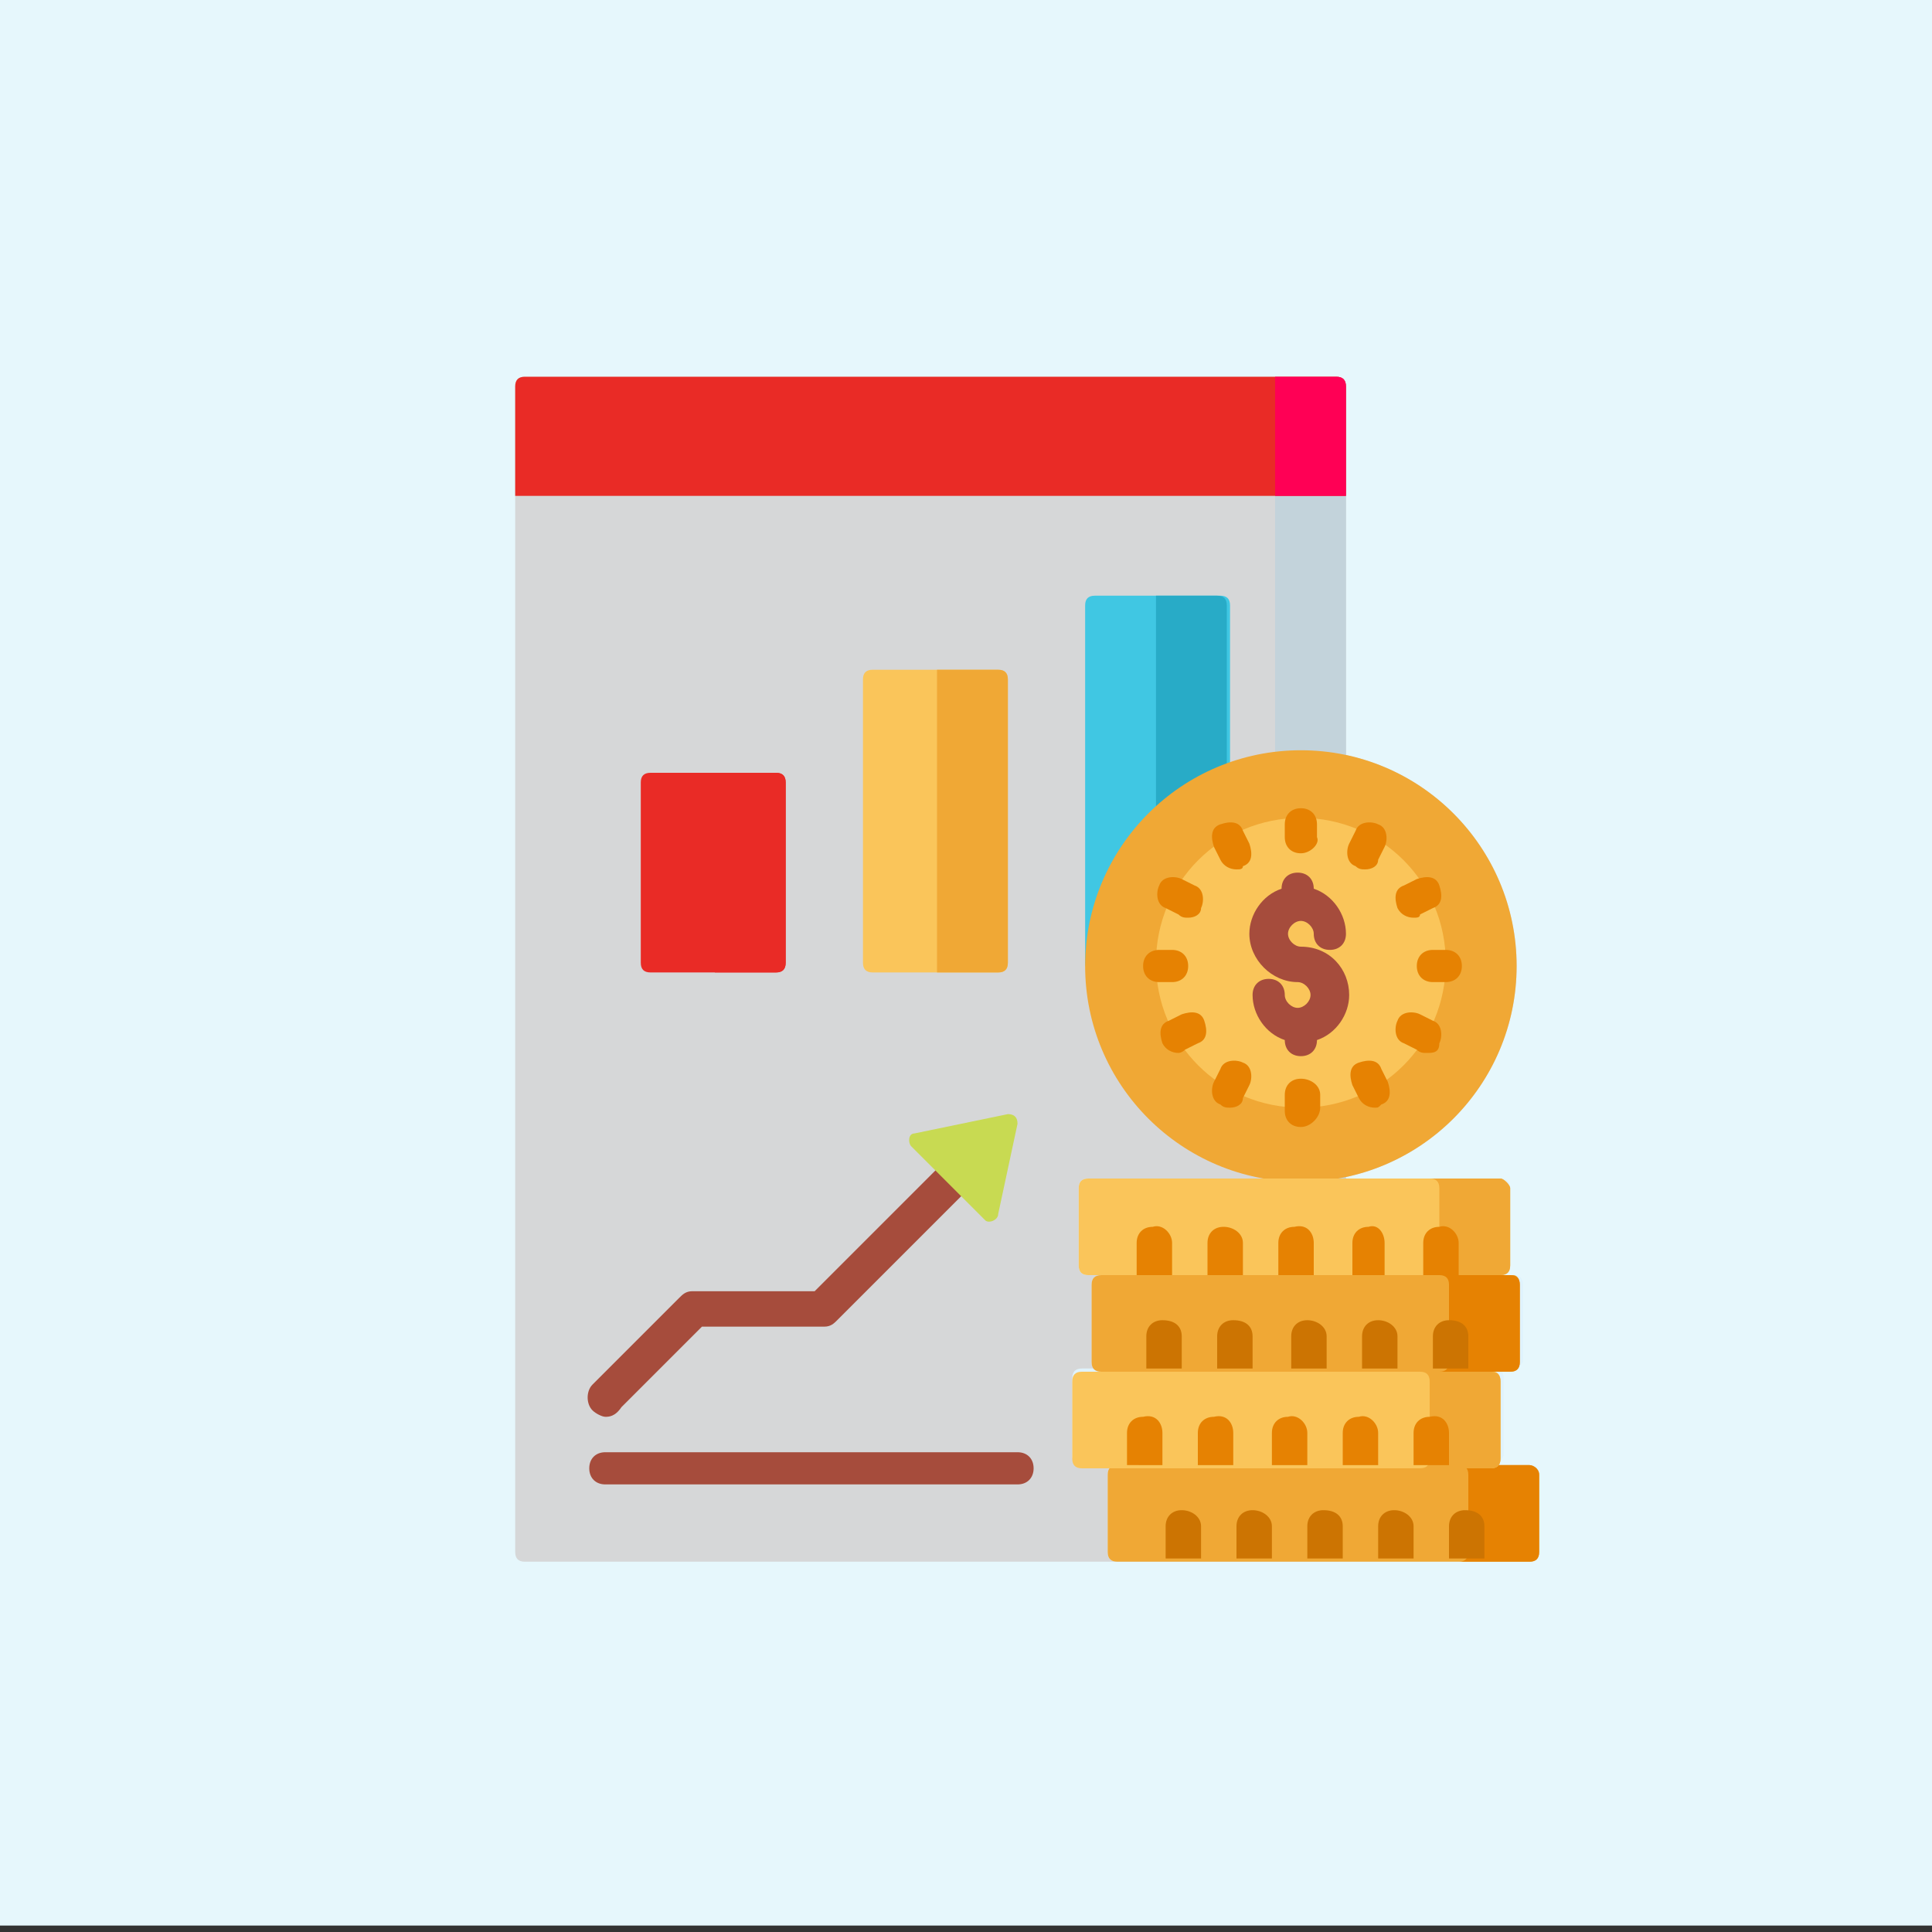
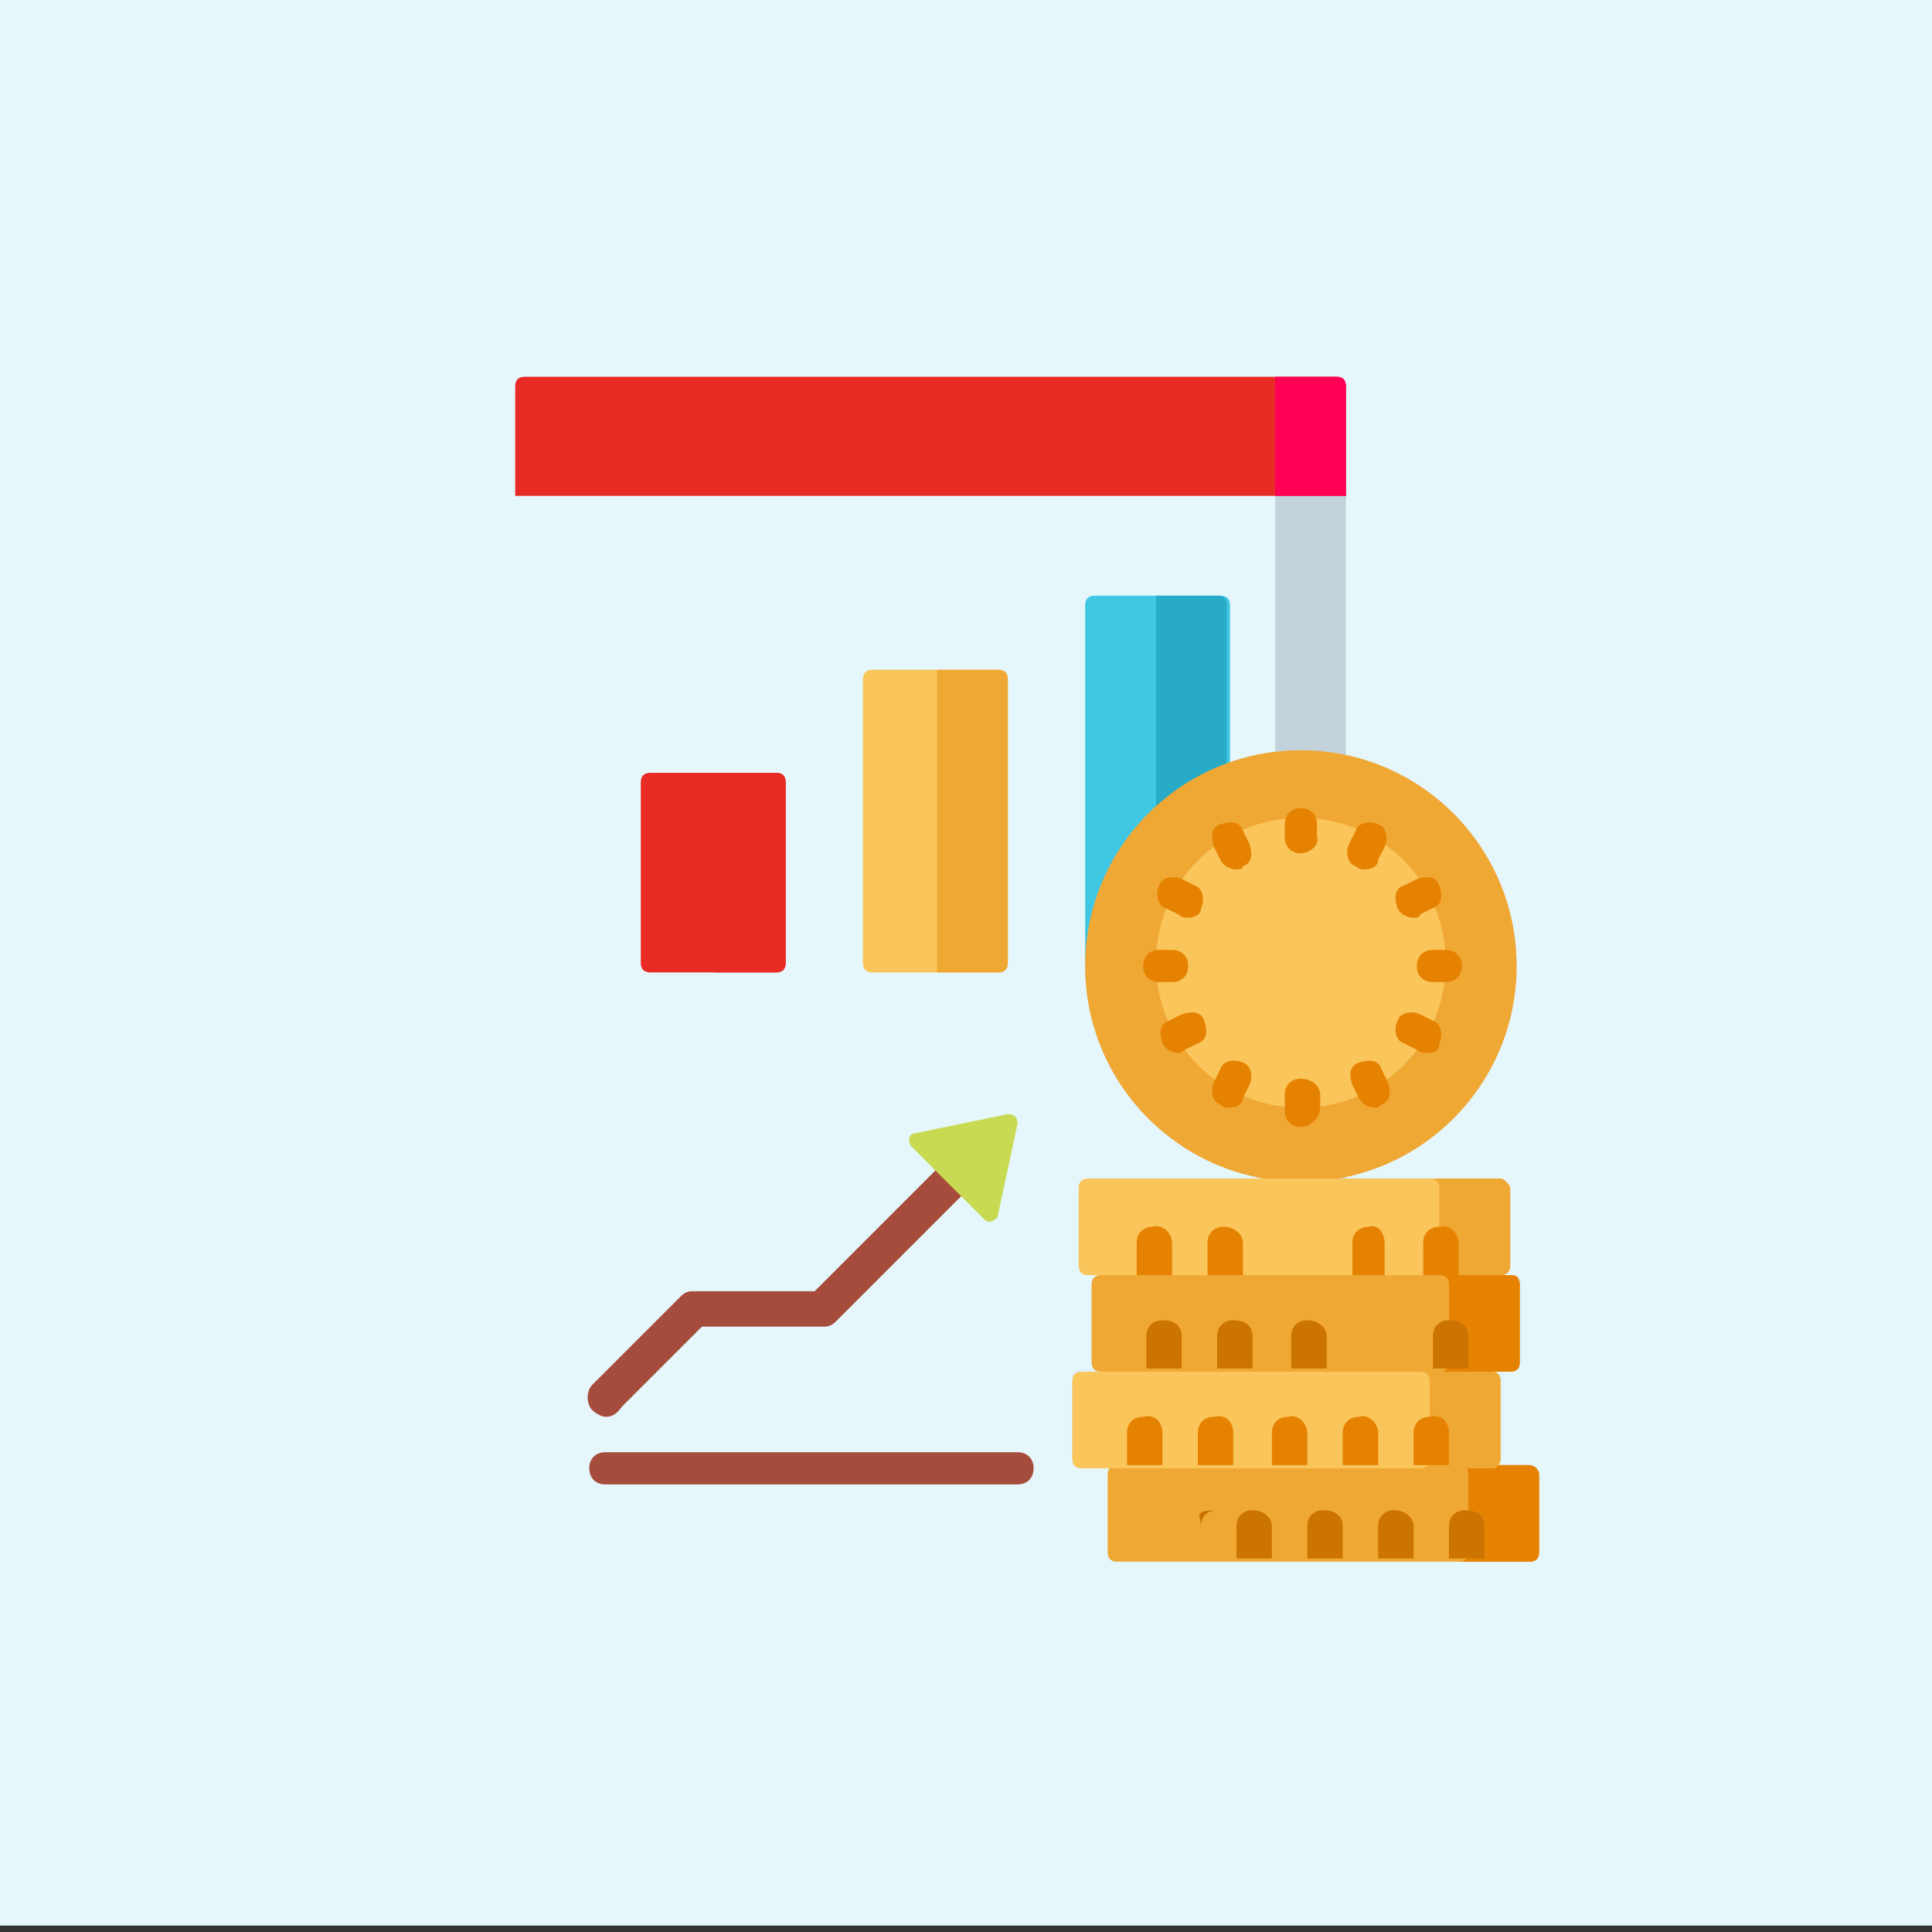
<svg xmlns="http://www.w3.org/2000/svg" version="1.1" id="Layer_1" x="0px" y="0px" width="60px" height="60px" viewBox="0 0 60 60" style="enable-background:new 0 0 60 60;" xml:space="preserve">
  <rect x="0" y="0" width="60" height="60" fill="#333333" stroke="none" />
  <style type="text/css">
	.st0{fill:#E6F7FC;}
	.st1{fill:#D6D7D8;}
	.st2{fill:#C3D3DB;}
	.st3{fill:#E92B26;}
	.st4{fill:#FF0055;}
	.st5{fill:#E0F3FC;}
	.st6{fill:#FAC55A;}
	.st7{fill:#F0A835;}
	.st8{fill:#40C7E3;}
	.st9{fill:#28ABC7;}
	.st10{fill:#E68202;}
	.st11{fill:#CC7402;}
	.st12{fill:#A64C3C;}
	.st13{fill:#C8DA52;}
</style>
  <rect x="0" y="0" class="st0" width="60" height="59.8" />
  <g>
    <circle class="st1" cx="40.4" cy="30" r="6.7" />
    <path class="st1" d="M40.4,34.4c-2.5,0-4.5-2-4.5-4.5s2-4.5,4.5-4.5c2.5,0,4.5,2,4.5,4.5S42.9,34.4,40.4,34.4z" />
-     <path class="st1" d="M41.5,48.5H16.3c-0.2,0-0.3-0.1-0.3-0.3V12c0-0.2,0.1-0.3,0.3-0.3h25.2c0.2,0,0.3,0.1,0.3,0.3v36.1   C41.8,48.3,41.7,48.5,41.5,48.5z" />
  </g>
  <path class="st2" d="M41.5,48.5h-1.9V11.8h1.9c0.2,0,0.3,0.1,0.3,0.3v36.1C41.8,48.3,41.7,48.5,41.5,48.5z" />
  <path class="st3" d="M41.8,15.4H16V12c0-0.2,0.1-0.3,0.3-0.3h25.2c0.2,0,0.3,0.1,0.3,0.3V15.4z" />
  <path class="st4" d="M41.8,15.4h-2.2v-3.7h1.9c0.2,0,0.3,0.1,0.3,0.3V15.4z" />
  <g>
    <path class="st5" d="M47.5,48.5H34.7c-0.2,0-0.3-0.1-0.3-0.3v-2.4c0-0.2,0.1-0.3,0.3-0.3h12.8c0.2,0,0.3,0.1,0.3,0.3v2.4   C47.8,48.3,47.6,48.5,47.5,48.5z" />
    <path class="st5" d="M46.3,45.5H33.6c-0.2,0-0.3-0.1-0.3-0.3v-2.4c0-0.2,0.1-0.3,0.3-0.3h12.8c0.2,0,0.3,0.1,0.3,0.3v2.4   C46.6,45.4,46.5,45.5,46.3,45.5z" />
    <path class="st5" d="M46.9,42.6H34.2c-0.2,0-0.3-0.1-0.3-0.3v-2.4c0-0.2,0.1-0.3,0.3-0.3h12.8c0.2,0,0.3,0.1,0.3,0.3v2.4   C47.2,42.4,47.1,42.6,46.9,42.6z" />
    <path class="st5" d="M46.6,39.6H33.8c-0.2,0-0.3-0.1-0.3-0.3v-2.4c0-0.2,0.1-0.3,0.3-0.3h12.8c0.2,0,0.3,0.1,0.3,0.3v2.4   C46.9,39.5,46.7,39.6,46.6,39.6z" />
  </g>
  <path class="st3" d="M24.1,30.2h-3.9c-0.2,0-0.3-0.1-0.3-0.3v-5.6c0-0.2,0.1-0.3,0.3-0.3h3.9c0.2,0,0.3,0.1,0.3,0.3v5.6  C24.4,30.1,24.3,30.2,24.1,30.2z" />
  <path class="st3" d="M24.1,30.2h-1.9V24h1.9c0.2,0,0.3,0.1,0.3,0.3v5.6C24.4,30.1,24.3,30.2,24.1,30.2z" />
  <path class="st6" d="M31,30.2h-3.9c-0.2,0-0.3-0.1-0.3-0.3v-8.8c0-0.2,0.1-0.3,0.3-0.3H31c0.2,0,0.3,0.1,0.3,0.3v8.8  C31.3,30.1,31.2,30.2,31,30.2z" />
  <path class="st7" d="M31,30.2h-1.9v-9.4H31c0.2,0,0.3,0.1,0.3,0.3v8.8C31.3,30.1,31.2,30.2,31,30.2z" />
  <path class="st8" d="M37.8,30.2H34c-0.2,0-0.3-0.1-0.3-0.3V18.8c0-0.2,0.1-0.3,0.3-0.3h3.9c0.2,0,0.3,0.1,0.3,0.3v11.1  C38.1,30.1,38,30.2,37.8,30.2z" />
  <path class="st9" d="M37.8,30.2h-1.9V18.5h1.9c0.2,0,0.3,0.1,0.3,0.3v11.1C38.1,30.1,38,30.2,37.8,30.2z" />
  <circle class="st7" cx="40.4" cy="30" r="6.7" />
  <path class="st6" d="M40.4,34.4c-2.5,0-4.5-2-4.5-4.5s2-4.5,4.5-4.5c2.5,0,4.5,2,4.5,4.5S42.9,34.4,40.4,34.4z" />
  <path class="st7" d="M47.8,45.8v2.4c0,0.2-0.1,0.3-0.3,0.3H34.7c-0.2,0-0.3-0.1-0.3-0.3v-2.4c0-0.2,0.1-0.3,0.3-0.3h12.8  C47.6,45.5,47.8,45.6,47.8,45.8z" />
  <path class="st10" d="M47.5,45.5h-2.2c0.2,0,0.3,0.1,0.3,0.3v2.4c0,0.2-0.1,0.3-0.3,0.3h2.2c0.2,0,0.3-0.1,0.3-0.3v-2.4  C47.8,45.6,47.6,45.5,47.5,45.5z" />
  <path class="st6" d="M46.6,42.9v2.4c0,0.2-0.1,0.3-0.3,0.3H33.6c-0.2,0-0.3-0.1-0.3-0.3v-2.4c0-0.2,0.1-0.3,0.3-0.3h12.8  C46.5,42.6,46.6,42.7,46.6,42.9z" />
  <g>
    <path class="st7" d="M46.3,42.6h-2.2c0.2,0,0.3,0.1,0.3,0.3v2.4c0,0.2-0.1,0.3-0.3,0.3h2.2c0.2,0,0.3-0.1,0.3-0.3v-2.4   C46.6,42.7,46.5,42.6,46.3,42.6z" />
    <path class="st7" d="M47.2,39.9v2.4c0,0.2-0.1,0.3-0.3,0.3H34.2c-0.2,0-0.3-0.1-0.3-0.3v-2.4c0-0.2,0.1-0.3,0.3-0.3h12.8   C47.1,39.6,47.2,39.7,47.2,39.9z" />
  </g>
  <path class="st10" d="M46.9,39.6h-2.2c0.2,0,0.3,0.1,0.3,0.3v2.4c0,0.2-0.1,0.3-0.3,0.3h2.2c0.2,0,0.3-0.1,0.3-0.3v-2.4  C47.2,39.7,47.1,39.6,46.9,39.6z" />
  <path class="st6" d="M46.9,36.9v2.4c0,0.2-0.1,0.3-0.3,0.3H33.8c-0.2,0-0.3-0.1-0.3-0.3v-2.4c0-0.2,0.1-0.3,0.3-0.3h12.8  C46.7,36.6,46.9,36.8,46.9,36.9z" />
  <path class="st7" d="M46.6,36.6h-2.2c0.2,0,0.3,0.1,0.3,0.3v2.4c0,0.2-0.1,0.3-0.3,0.3h2.2c0.2,0,0.3-0.1,0.3-0.3v-2.4  C46.9,36.8,46.7,36.6,46.6,36.6z" />
  <g>
-     <path class="st11" d="M37.3,47.4v1h-1.1v-1c0-0.3,0.2-0.5,0.5-0.5C37,46.9,37.3,47.1,37.3,47.4z" />
+     <path class="st11" d="M37.3,47.4v1v-1c0-0.3,0.2-0.5,0.5-0.5C37,46.9,37.3,47.1,37.3,47.4z" />
    <path class="st11" d="M39.5,47.4v1h-1.1v-1c0-0.3,0.2-0.5,0.5-0.5C39.2,46.9,39.5,47.1,39.5,47.4z" />
    <path class="st11" d="M41.7,47.4v1h-1.1v-1c0-0.3,0.2-0.5,0.5-0.5C41.5,46.9,41.7,47.1,41.7,47.4z" />
    <path class="st11" d="M43.9,47.4v1h-1.1v-1c0-0.3,0.2-0.5,0.5-0.5S43.9,47.1,43.9,47.4z" />
    <path class="st11" d="M46.1,47.4v1h-1.1v-1c0-0.3,0.2-0.5,0.5-0.5C45.9,46.9,46.1,47.1,46.1,47.4z" />
  </g>
  <g>
    <path class="st10" d="M36.1,44.5v1H35v-1c0-0.3,0.2-0.5,0.5-0.5C35.9,43.9,36.1,44.2,36.1,44.5z" />
    <path class="st10" d="M38.3,44.5v1h-1.1v-1c0-0.3,0.2-0.5,0.5-0.5C38.1,43.9,38.3,44.2,38.3,44.5z" />
    <path class="st10" d="M40.6,44.5v1h-1.1v-1c0-0.3,0.2-0.5,0.5-0.5C40.3,43.9,40.6,44.2,40.6,44.5z" />
    <path class="st10" d="M42.8,44.5v1h-1.1v-1c0-0.3,0.2-0.5,0.5-0.5C42.5,43.9,42.8,44.2,42.8,44.5z" />
    <path class="st10" d="M45,44.5v1h-1.1v-1c0-0.3,0.2-0.5,0.5-0.5C44.8,43.9,45,44.2,45,44.5z" />
  </g>
  <g>
    <path class="st11" d="M36.7,41.5v1h-1.1v-1c0-0.3,0.2-0.5,0.5-0.5C36.5,41,36.7,41.2,36.7,41.5z" />
    <path class="st11" d="M38.9,41.5v1h-1.1v-1c0-0.3,0.2-0.5,0.5-0.5C38.7,41,38.9,41.2,38.9,41.5z" />
    <path class="st11" d="M41.2,41.5v1h-1.1v-1c0-0.3,0.2-0.5,0.5-0.5S41.2,41.2,41.2,41.5z" />
-     <path class="st11" d="M43.4,41.5v1h-1.1v-1c0-0.3,0.2-0.5,0.5-0.5C43.1,41,43.4,41.2,43.4,41.5z" />
    <path class="st11" d="M45.6,41.5v1h-1.1v-1c0-0.3,0.2-0.5,0.5-0.5C45.4,41,45.6,41.2,45.6,41.5z" />
  </g>
  <g>
    <path class="st10" d="M36.4,38.6v1h-1.1v-1c0-0.3,0.2-0.5,0.5-0.5C36.1,38,36.4,38.3,36.4,38.6z" />
    <path class="st10" d="M38.6,38.6v1h-1.1v-1c0-0.3,0.2-0.5,0.5-0.5S38.6,38.3,38.6,38.6z" />
-     <path class="st10" d="M40.8,38.6v1h-1.1v-1c0-0.3,0.2-0.5,0.5-0.5C40.6,38,40.8,38.3,40.8,38.6z" />
    <path class="st10" d="M43,38.6v1H42v-1c0-0.3,0.2-0.5,0.5-0.5C42.8,38,43,38.3,43,38.6z" />
    <path class="st10" d="M45.3,38.6v1h-1.1v-1c0-0.3,0.2-0.5,0.5-0.5C45,38,45.3,38.3,45.3,38.6z" />
  </g>
  <g>
    <path class="st12" d="M18.8,44c-0.1,0-0.3-0.1-0.4-0.2c-0.2-0.2-0.2-0.6,0-0.8l2.7-2.7c0.1-0.1,0.2-0.2,0.4-0.2h3.8l4.4-4.4   c0.2-0.2,0.6-0.2,0.8,0c0.2,0.2,0.2,0.6,0,0.8l-4.5,4.5c-0.1,0.1-0.2,0.2-0.4,0.2h-3.8l-2.5,2.5C19.1,44,18.9,44,18.8,44z" />
    <path class="st12" d="M31.6,46.1H18.8c-0.3,0-0.5-0.2-0.5-0.5s0.2-0.5,0.5-0.5h12.8c0.3,0,0.5,0.2,0.5,0.5S31.9,46.1,31.6,46.1z" />
  </g>
  <path class="st13" d="M30.6,37.9l-2.3-2.3c-0.1-0.1-0.1-0.4,0.1-0.4l2.9-0.6c0.2,0,0.3,0.1,0.3,0.3L31,37.7  C31,37.9,30.7,38,30.6,37.9z" />
  <g>
    <path class="st10" d="M40.4,26.5c-0.3,0-0.5-0.2-0.5-0.5v-0.4c0-0.3,0.2-0.5,0.5-0.5s0.5,0.2,0.5,0.5V26   C41,26.2,40.7,26.5,40.4,26.5z" />
    <path class="st10" d="M38.4,27c-0.2,0-0.4-0.1-0.5-0.3l-0.2-0.4c-0.1-0.3-0.1-0.6,0.2-0.7c0.3-0.1,0.6-0.1,0.7,0.2l0.2,0.4   c0.1,0.3,0.1,0.6-0.2,0.7C38.6,27,38.5,27,38.4,27z" />
    <path class="st10" d="M42.7,34.4c-0.2,0-0.4-0.1-0.5-0.3L42,33.7c-0.1-0.3-0.1-0.6,0.2-0.7c0.3-0.1,0.6-0.1,0.7,0.2l0.2,0.4   c0.1,0.3,0.1,0.6-0.2,0.7C42.8,34.4,42.8,34.4,42.7,34.4z" />
    <path class="st10" d="M36.9,28.5c-0.1,0-0.2,0-0.3-0.1l-0.4-0.2c-0.3-0.1-0.3-0.5-0.2-0.7c0.1-0.3,0.5-0.3,0.7-0.2l0.4,0.2   c0.3,0.1,0.3,0.5,0.2,0.7C37.3,28.4,37.1,28.5,36.9,28.5z" />
    <path class="st10" d="M44.3,32.7c-0.1,0-0.2,0-0.3-0.1l-0.4-0.2c-0.3-0.1-0.3-0.5-0.2-0.7c0.1-0.3,0.5-0.3,0.7-0.2l0.4,0.2   c0.3,0.1,0.3,0.5,0.2,0.7C44.7,32.7,44.5,32.7,44.3,32.7z" />
    <path class="st10" d="M36.4,30.5H36c-0.3,0-0.5-0.2-0.5-0.5c0-0.3,0.2-0.5,0.5-0.5h0.4c0.3,0,0.5,0.2,0.5,0.5   C36.9,30.3,36.7,30.5,36.4,30.5z" />
    <path class="st10" d="M36.6,32.7c-0.2,0-0.4-0.1-0.5-0.3c-0.1-0.3-0.1-0.6,0.2-0.7l0.4-0.2c0.3-0.1,0.6-0.1,0.7,0.2   c0.1,0.3,0.1,0.6-0.2,0.7l-0.4,0.2C36.7,32.7,36.6,32.7,36.6,32.7z" />
    <path class="st10" d="M43.9,28.5c-0.2,0-0.4-0.1-0.5-0.3c-0.1-0.3-0.1-0.6,0.2-0.7l0.4-0.2c0.3-0.1,0.6-0.1,0.7,0.2   c0.1,0.3,0.1,0.6-0.2,0.7l-0.4,0.2C44.1,28.5,44,28.5,43.9,28.5z" />
    <path class="st10" d="M38.2,34.4c-0.1,0-0.2,0-0.3-0.1c-0.3-0.1-0.3-0.5-0.2-0.7l0.2-0.4c0.1-0.3,0.5-0.3,0.7-0.2   c0.3,0.1,0.3,0.5,0.2,0.7l-0.2,0.4C38.6,34.3,38.4,34.4,38.2,34.4z" />
    <path class="st10" d="M42.4,27c-0.1,0-0.2,0-0.3-0.1c-0.3-0.1-0.3-0.5-0.2-0.7l0.2-0.4c0.1-0.3,0.5-0.3,0.7-0.2   c0.3,0.1,0.3,0.5,0.2,0.7l-0.2,0.4C42.8,26.9,42.6,27,42.4,27z" />
    <path class="st10" d="M44.9,30.5h-0.4c-0.3,0-0.5-0.2-0.5-0.5c0-0.3,0.2-0.5,0.5-0.5h0.4c0.3,0,0.5,0.2,0.5,0.5   C45.4,30.3,45.2,30.5,44.9,30.5z" />
    <path class="st10" d="M40.4,35c-0.3,0-0.5-0.2-0.5-0.5V34c0-0.3,0.2-0.5,0.5-0.5S41,33.7,41,34v0.4C41,34.7,40.7,35,40.4,35z" />
  </g>
-   <path class="st12" d="M40.4,29.4c-0.2,0-0.4-0.2-0.4-0.4c0-0.2,0.2-0.4,0.4-0.4c0.2,0,0.4,0.2,0.4,0.4c0,0.3,0.2,0.5,0.5,0.5  s0.5-0.2,0.5-0.5c0-0.6-0.4-1.2-1-1.4c0-0.3-0.2-0.5-0.5-0.5s-0.5,0.2-0.5,0.5c-0.6,0.2-1,0.8-1,1.4c0,0.8,0.7,1.5,1.5,1.5  c0.2,0,0.4,0.2,0.4,0.4c0,0.2-0.2,0.4-0.4,0.4c0,0,0,0,0,0c0,0,0,0,0,0c-0.2,0-0.4-0.2-0.4-0.4c0-0.3-0.2-0.5-0.5-0.5  s-0.5,0.2-0.5,0.5c0,0.6,0.4,1.2,1,1.4v0c0,0.3,0.2,0.5,0.5,0.5c0.3,0,0.5-0.2,0.5-0.5v0c0.6-0.2,1-0.8,1-1.4  C41.9,30.1,41.3,29.4,40.4,29.4z" />
</svg>